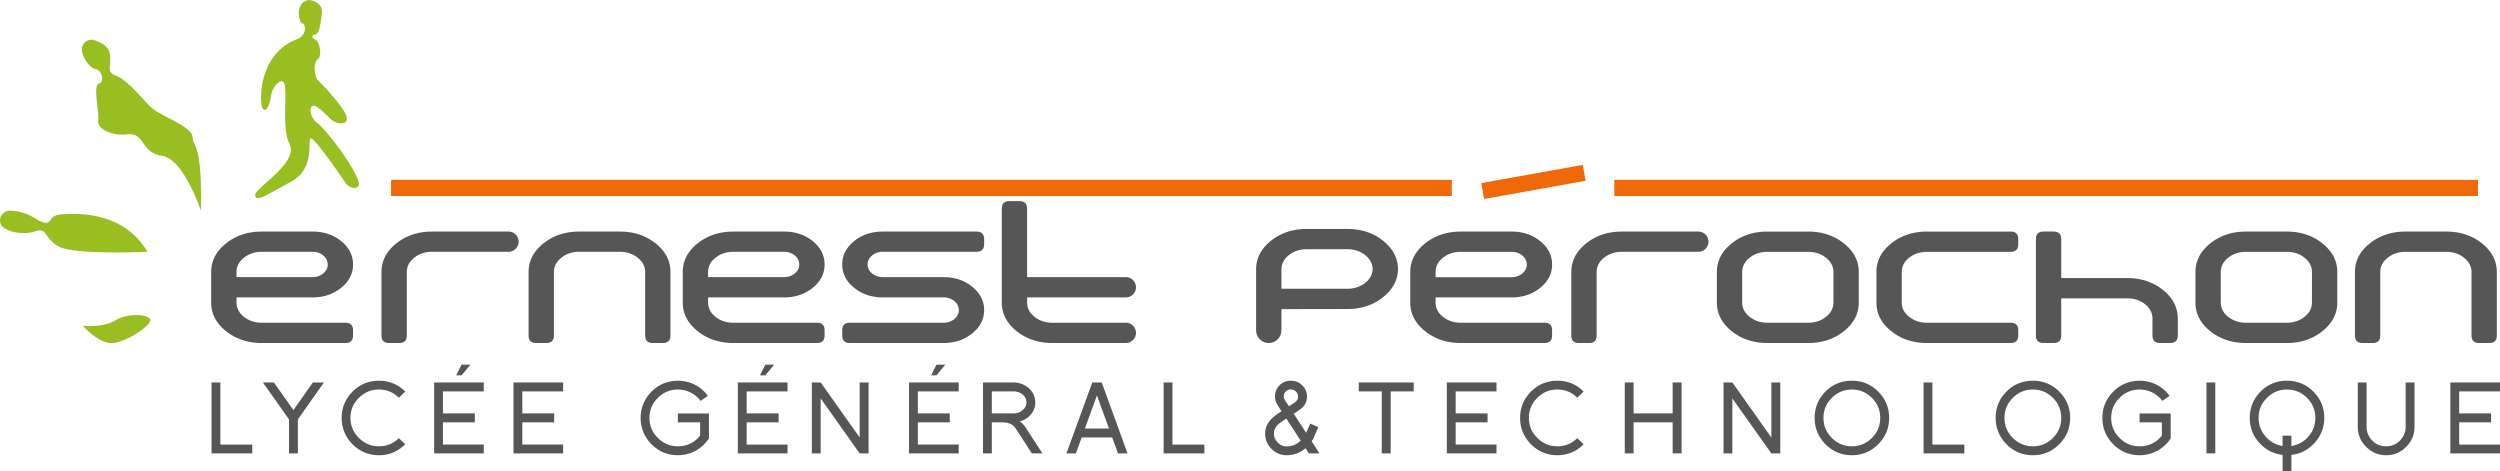
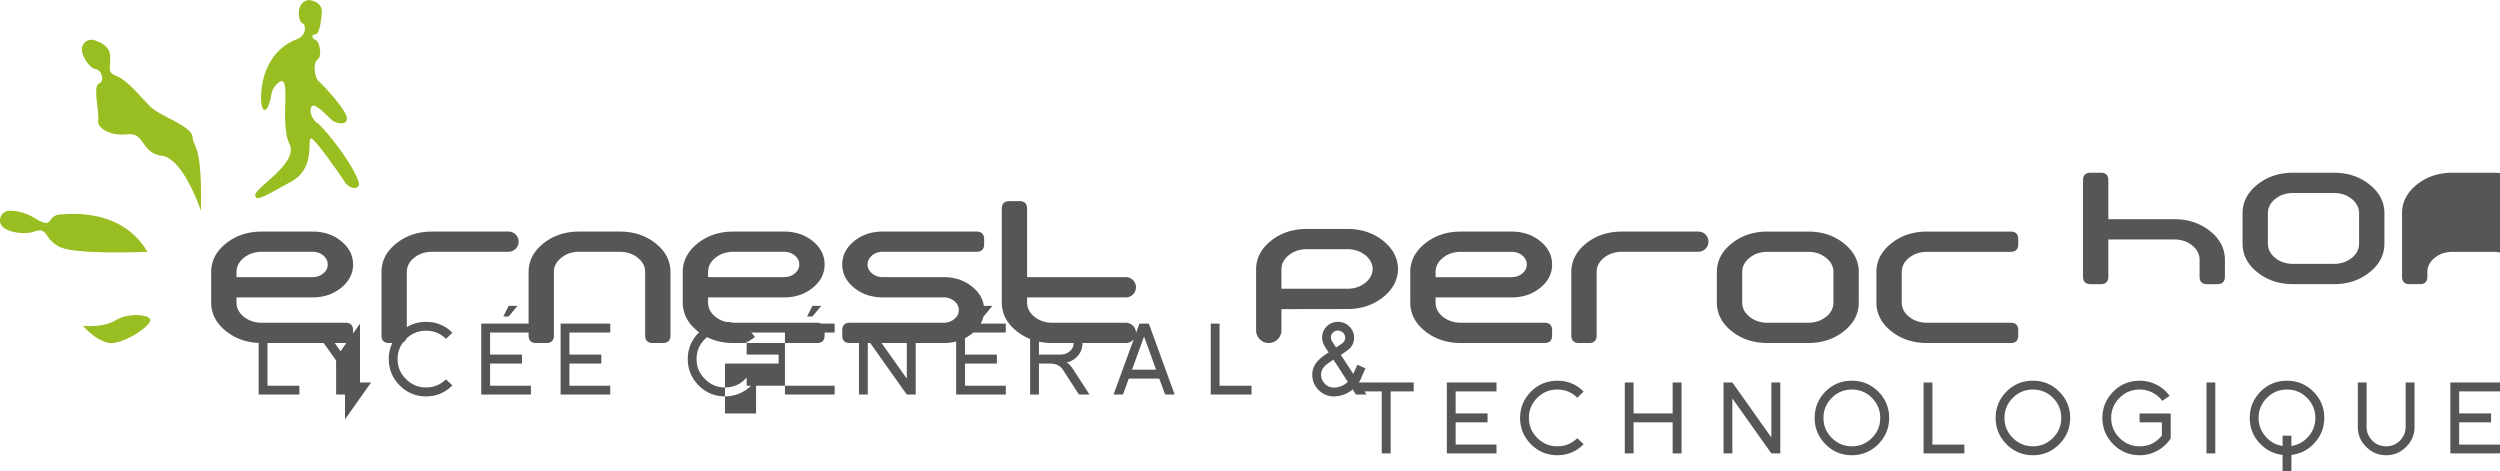
<svg xmlns="http://www.w3.org/2000/svg" width="1273.483" height="240" viewBox="0 0 1273.483 240">
-   <path d="M1273.483 199.365v-4.548h-25.29v36.14h25.29v-4.493h-20.797v-11.316h16.248v-4.549h-16.248v-11.234h20.797zm-48.06-4.548v22.605c0 2.685-.987 5.014-2.905 7.015-1.918 1.945-4.274 2.904-7.014 2.904-2.795 0-5.152-.96-7.07-2.904-1.945-2-2.904-4.33-2.904-7.015v-22.605h-4.494v22.605c0 3.946 1.425 7.343 4.247 10.166 2.85 2.877 6.248 4.301 10.22 4.301 3.946 0 7.371-1.424 10.221-4.301 2.822-2.823 4.22-6.22 4.22-10.166v-22.605h-4.521zm-47.047 4.63c-3.672-3.671-8.165-5.507-13.426-5.507s-9.727 1.836-13.426 5.507c-3.672 3.754-5.508 8.248-5.508 13.427 0 4.85 1.59 9.07 4.795 12.604 3.234 3.617 7.207 5.699 11.92 6.247V240h4.493v-8.275c4.713-.548 8.686-2.63 11.92-6.247 3.205-3.617 4.822-7.81 4.822-12.604 0-5.234-1.863-9.7-5.59-13.427zm-2.411 22.825c-2.274 2.685-5.206 4.33-8.74 4.905v-5.261h-4.494v5.26c-3.563-.575-6.494-2.219-8.714-4.904-2.356-2.713-3.507-5.836-3.507-9.398 0-3.974 1.425-7.399 4.274-10.22 2.823-2.823 6.22-4.22 10.166-4.22 4 0 7.398 1.397 10.22 4.22 2.823 2.821 4.247 6.246 4.247 10.22 0 3.616-1.15 6.74-3.452 9.398zm-52.006-27.455v36.14h4.494v-36.14h-4.494zm-34.059 15.782v4.549h11.344v6.713c-2.877 3.644-6.686 5.48-11.344 5.48-3.973 0-7.37-1.425-10.193-4.247-2.85-2.822-4.274-6.22-4.274-10.22 0-3.974 1.425-7.399 4.274-10.22 2.823-2.823 6.22-4.22 10.193-4.22 2.275 0 4.412.493 6.467 1.507a13.762 13.762 0 0 1 5.096 4.274l3.7-2.576a18.198 18.198 0 0 0-6.714-5.699c-2.685-1.342-5.535-2-8.549-2-5.233 0-9.727 1.863-13.426 5.562-3.699 3.754-5.535 8.22-5.535 13.372 0 5.178 1.836 9.645 5.535 13.426 3.754 3.726 8.22 5.59 13.426 5.59 3.233 0 6.248-.768 9.015-2.275 2.795-1.534 5.069-3.617 6.823-6.302V210.6H1089.9zm-40.963-11.152c-3.672-3.671-8.138-5.507-13.399-5.507-5.288 0-9.755 1.836-13.426 5.507-3.7 3.754-5.535 8.248-5.535 13.427 0 5.206 1.836 9.672 5.535 13.426 3.699 3.726 8.192 5.59 13.426 5.59 5.206 0 9.7-1.864 13.399-5.59 3.726-3.727 5.59-8.193 5.59-13.426 0-5.234-1.864-9.7-5.59-13.427zm-3.179 23.647c-2.822 2.822-6.247 4.247-10.22 4.247-3.973 0-7.37-1.425-10.193-4.247-2.85-2.822-4.275-6.22-4.275-10.22 0-3.974 1.425-7.399 4.275-10.22 2.822-2.823 6.22-4.22 10.193-4.22s7.398 1.397 10.22 4.22c2.823 2.821 4.22 6.246 4.22 10.22 0 4-1.397 7.398-4.22 10.22zm-61.404 3.37v-31.647h-4.494v36.14h20.77v-4.493h-16.276zm-27.62-27.017c-3.671-3.671-8.165-5.507-13.426-5.507-5.26 0-9.727 1.836-13.426 5.507-3.672 3.754-5.507 8.248-5.507 13.427 0 5.206 1.835 9.672 5.507 13.426 3.726 3.726 8.193 5.59 13.426 5.59 5.234 0 9.7-1.864 13.426-5.59 3.727-3.727 5.59-8.193 5.59-13.426 0-5.234-1.863-9.7-5.59-13.427zm-3.205 23.647c-2.823 2.822-6.22 4.247-10.22 4.247-3.947 0-7.344-1.425-10.166-4.247-2.85-2.822-4.275-6.22-4.275-10.22 0-3.974 1.425-7.399 4.275-10.22 2.822-2.823 6.22-4.22 10.165-4.22 4 0 7.398 1.397 10.22 4.22 2.823 2.821 4.248 6.246 4.248 10.22 0 4-1.425 7.398-4.247 10.22zm-51.212-28.277v28.03l-19.865-28.03h-4.494v36.14h4.494v-28.002l19.865 28.003h4.549v-36.141h-4.549zm-50.28 0v15.782h-19.892v-15.782h-4.494v36.14h4.494v-15.81h19.892v15.81h4.549v-36.14h-4.549zm-58.746 32.524c-3.973 0-7.37-1.425-10.193-4.247-2.85-2.822-4.274-6.22-4.274-10.22 0-3.974 1.424-7.399 4.274-10.22 2.822-2.823 6.22-4.22 10.193-4.22s7.37 1.37 10.166 4.164l3.233-3.15c-3.672-3.672-8.138-5.508-13.4-5.508-5.26 0-9.726 1.863-13.425 5.562-3.7 3.754-5.535 8.22-5.535 13.372 0 5.178 1.836 9.645 5.535 13.426 3.726 3.726 8.22 5.59 13.426 5.59 5.206 0 9.7-1.864 13.399-5.59l-3.233-3.096c-2.823 2.767-6.22 4.137-10.166 4.137zm-30.99-27.976v-4.548h-25.29v36.14h25.29v-4.493h-20.797v-11.316h16.249v-4.549h-16.249v-11.234h20.797zm-70.145-4.548v4.548h11.7v31.593h4.549v-31.593h11.727v-4.548h-27.976zm-24.003 29.976c.274-.356.521-.74.713-1.151.219-.384.41-.795.575-1.15h-.055l2.165-4.906-4.11-1.808-2.083 4.686-6.356-9.7c1.205-.767 2.192-1.425 2.986-2.028.768-.575 1.343-1.041 1.726-1.425 1.37-1.48 2.056-3.288 2.056-5.37 0-2.247-.822-4.138-2.467-5.672-1.507-1.562-3.452-2.33-5.781-2.33a8.869 8.869 0 0 0-3.096.549c-.96.383-1.836.986-2.63 1.78-1.562 1.618-2.33 3.508-2.33 5.673 0 1.26.356 2.603 1.069 3.973.11.192.356.603.712 1.178.357.603.877 1.398 1.562 2.384-2.63 1.671-4.576 3.233-5.781 4.63-1.726 1.973-2.576 4.22-2.576 6.768 0 2.96 1.069 5.563 3.206 7.755 2.164 2.164 4.74 3.26 7.754 3.26 3.562 0 6.796-1.205 9.645-3.562l1.644 2.63h5.425l-3.973-6.164zm-13.18-25.4c.658-.685 1.48-1.014 2.494-1.014.987 0 1.864.356 2.63 1.041.768.712 1.124 1.562 1.124 2.576 0 1.342-.658 2.41-2 3.233l-2.63 1.726-1.973-3.014c-.439-.658-.658-1.343-.658-2.055 0-.959.329-1.781 1.014-2.493zm.439 28.003c-1.836 0-3.343-.658-4.548-1.973-1.288-1.26-1.918-2.822-1.918-4.63 0-1.672.685-3.152 2.055-4.494.383-.384.931-.822 1.644-1.316.685-.52 1.562-1.096 2.603-1.78l7.316 11.288c-2.055 1.946-4.44 2.905-7.152 2.905zm-58.17-.932v-31.647h-4.495v36.14h20.77v-4.493H597.24zm-36.032-31.647h-4.795l-13.18 36.14h4.795l2.96-8.11h15.535l2.987 8.11h4.85l-13.152-36.14zm-8.577 23.482l6.138-16.879 6.138 16.879h-12.276zm-29.839 0c-1.534-2.302-2.712-3.48-3.562-3.562 2.411-.63 4.357-1.809 5.837-3.562 1.534-1.754 2.301-3.809 2.301-6.193 0-2.904-1.15-5.343-3.452-7.37-2.22-1.864-4.85-2.795-7.837-2.795h-15.344v36.14h4.493v-15.81h5.426c3.124 0 5.398 1.042 6.768 3.152l8.192 12.659h5.37l-8.192-12.66zm-6.713-7.7h-10.85v-11.234h10.85c1.781 0 3.316.466 4.603 1.425 1.425 1.123 2.165 2.493 2.165 4.192 0 1.672-.74 3.069-2.165 4.138-1.26.986-2.794 1.48-4.603 1.48zm-39.045-24.824l-2.713 5.425h2.713l4.493-5.425h-4.493zm11.316 13.59v-4.548h-25.29v36.14h25.29v-4.493h-20.797v-11.316h16.249v-4.549h-16.249v-11.234h20.797zm-50.444-4.548v28.03l-19.865-28.03h-4.494v36.14h4.494v-28.002l19.865 28.003h4.548v-36.141h-4.548zm-36.744 4.548v-4.548h-25.318v36.14h25.318v-4.493H380.34v-11.316h16.275v-4.549H380.34v-11.234h20.824zm-11.317-13.59l-2.74 5.425h2.74l4.494-5.425h-4.494zm-44.553 24.824v4.549h11.344v6.713c-2.877 3.644-6.658 5.48-11.344 5.48-3.973 0-7.343-1.425-10.165-4.247-2.877-2.822-4.302-6.22-4.302-10.22 0-3.974 1.425-7.399 4.302-10.22 2.822-2.823 6.192-4.22 10.165-4.22 2.275 0 4.44.493 6.467 1.507a13.763 13.763 0 0 1 5.096 4.274l3.727-2.576c-1.808-2.466-4.028-4.356-6.713-5.699-2.685-1.342-5.562-2-8.577-2-5.233 0-9.7 1.863-13.426 5.562-3.671 3.754-5.535 8.22-5.535 13.372 0 5.178 1.864 9.645 5.535 13.426 3.754 3.726 8.22 5.59 13.426 5.59 3.234 0 6.248-.768 9.043-2.275 2.767-1.534 5.041-3.617 6.795-6.302V210.6h-15.838zm-58.445-11.234v-4.548h-25.29v36.14h25.29v-4.493h-20.797v-11.316h16.249v-4.549h-16.249v-11.234h20.797zm-51.732-13.59l-2.74 5.425h2.74l4.494-5.425h-4.494zm11.317 13.59v-4.548h-25.29v36.14h25.29v-4.493h-20.797v-11.316h16.248v-4.549h-16.248v-11.234h20.797zm-53.43 27.976c-3.974 0-7.344-1.425-10.167-4.247-2.877-2.822-4.301-6.22-4.301-10.22 0-3.974 1.424-7.399 4.301-10.22 2.823-2.823 6.193-4.22 10.166-4.22 3.973 0 7.37 1.37 10.166 4.164l3.26-3.15c-3.699-3.672-8.165-5.508-13.426-5.508-5.233 0-9.7 1.863-13.426 5.562-3.7 3.754-5.535 8.22-5.535 13.372 0 5.178 1.836 9.645 5.535 13.426 3.754 3.726 8.22 5.59 13.426 5.59 5.233 0 9.7-1.864 13.426-5.59l-3.26-3.096c-2.823 2.767-6.22 4.137-10.166 4.137zm-33.621-32.524l-9.92 14.083-9.946-14.083h-5.59l13.29 18.824v17.317h4.521V213.64l13.29-18.824h-5.645zm-47.129 31.647v-31.647h-4.494v36.14h20.742v-4.493h-16.248zm1152.05-102.477c-5.042-4.028-11.125-6.028-18.249-6.028h-20.66c-7.124 0-13.207 2-18.248 6.028-5.042 4.028-7.563 8.905-7.563 14.604v32.278c0 2.575 1.288 3.863 3.89 3.863h5.152c2.576 0 3.864-1.288 3.864-3.863V138.59c0-2.85 1.26-5.288 3.78-7.289 2.522-2.027 5.563-3.013 9.125-3.013h20.66c3.562 0 6.631.986 9.124 3.013 2.521 2 3.782 4.44 3.782 7.29v32.277c0 2.575 1.288 3.863 3.863 3.863h5.179c2.575 0 3.863-1.288 3.863-3.863V138.59c0-5.7-2.52-10.576-7.562-14.604zm-81.27 0c-5.041-4.028-11.124-6.028-18.248-6.028h-20.633c-7.124 0-13.207 2-18.249 6.028-5.041 4.028-7.562 8.905-7.562 14.604v15.481c0 5.727 2.52 10.604 7.562 14.632 5.042 4.028 11.125 6.028 18.25 6.028h20.632c7.124 0 13.207-2 18.248-6.028 5.042-4.028 7.563-8.905 7.563-14.632v-15.48c0-5.7-2.521-10.577-7.563-14.605zm-5.343 30.085c0 2.877-1.26 5.316-3.754 7.316-2.52 2-5.562 3.014-9.151 3.014h-20.633c-3.59 0-6.63-1.014-9.152-3.014-2.493-2-3.753-4.439-3.753-7.316v-15.48c0-2.85 1.26-5.29 3.753-7.29 2.521-2.027 5.563-3.013 9.152-3.013h20.633c3.589 0 6.63.986 9.151 3.013 2.494 2 3.754 4.44 3.754 7.29v15.48zm-75.899-6.384a25.87 25.87 0 0 0-5.343-3.315c-3.836-1.836-8.138-2.74-12.906-2.74h-33.565v-19.784c0-2.603-1.288-3.89-3.864-3.89h-5.15c-2.577 0-3.892 1.287-3.892 3.89v49.02c0 2.575 1.315 3.863 3.891 3.863h5.151c2.576 0 3.864-1.288 3.864-3.863v-18.906h33.565c3.562 0 6.631 1.013 9.125 3.013 2.52 2.028 3.781 4.467 3.781 7.316v8.577c0 2.575 1.288 3.863 3.864 3.863h5.15c2.604 0 3.892-1.288 3.892-3.863v-8.577c0-5.726-2.521-10.576-7.563-14.604zM972.49 131.302c2.52-2.027 5.562-3.013 9.151-3.013h42.58c2.576 0 3.864-1.316 3.864-3.891v-2.576c0-2.576-1.288-3.863-3.863-3.863h-42.58c-7.125 0-13.208 2-18.25 6.028-5.04 4.028-7.562 8.905-7.562 14.604v15.481c0 5.727 2.521 10.604 7.563 14.632 5.041 4.028 11.124 6.028 18.248 6.028h42.58c2.576 0 3.864-1.288 3.864-3.863v-2.576c0-2.603-1.288-3.89-3.863-3.89h-42.58c-3.59 0-6.632-1.015-9.152-3.015-2.494-2-3.754-4.439-3.754-7.316v-15.48c0-2.85 1.26-5.29 3.754-7.29zm-33.21-7.315c-5.041-4.028-11.124-6.028-18.248-6.028h-20.66c-7.124 0-13.207 2-18.249 6.028-5.042 4.028-7.562 8.905-7.562 14.604v15.481c0 5.727 2.52 10.604 7.562 14.632 5.042 4.028 11.125 6.028 18.249 6.028h20.66c7.124 0 13.207-2 18.248-6.028 5.042-4.028 7.563-8.905 7.563-14.632v-15.48c0-5.7-2.521-10.577-7.563-14.605zm-5.343 30.085c0 2.877-1.26 5.316-3.781 7.316-2.493 2-5.562 3.014-9.124 3.014h-20.66c-3.562 0-6.604-1.014-9.125-3.014-2.52-2-3.78-4.439-3.78-7.316v-15.48c0-2.85 1.26-5.29 3.78-7.29 2.521-2.027 5.563-3.013 9.125-3.013h20.66c3.562 0 6.63.986 9.124 3.013 2.52 2 3.781 4.44 3.781 7.29v15.48zm-147.167 10.33h-42.58c-3.59 0-6.631-1.014-9.152-3.014-2.521-2-3.754-4.439-3.754-7.316v-2.575H770c5.699 0 10.576-1.617 14.604-4.905 4-3.26 6.028-7.206 6.028-11.864s-2.027-8.604-6.028-11.865c-4.028-3.288-8.905-4.904-14.604-4.904h-25.812c-7.124 0-13.207 2-18.248 6.028-5.042 4.028-7.563 8.905-7.563 14.604v15.481c0 5.727 2.521 10.604 7.563 14.632 5.041 4.028 11.124 6.028 18.248 6.028h42.58c2.576 0 3.864-1.288 3.864-3.863v-2.576c0-2.603-1.288-3.89-3.863-3.89zm-55.486-25.81c0-2.85 1.233-5.29 3.754-7.29 2.52-2.027 5.562-3.013 9.151-3.013h25.812c2.11 0 3.945.602 5.452 1.863 1.507 1.26 2.274 2.795 2.274 4.576 0 1.78-.767 3.315-2.274 4.576-1.507 1.26-3.343 1.89-5.452 1.89h-38.717v-2.603zm-157.772 25.81h-37.401c-3.59 0-6.631-1.014-9.152-3.014-2.52-2.027-3.754-4.466-3.754-7.316v-2.575h50.307c2.823 0 5.152-2.33 5.152-5.179 0-2.822-2.33-5.151-5.152-5.151h-50.307V106.34c0-2.576-1.288-3.891-3.89-3.891h-5.152c-2.576 0-3.863 1.315-3.863 3.89v47.732c0 3.836 1.123 7.261 3.397 10.33 1.096 1.535 2.494 2.96 4.165 4.275 5.042 4.028 11.125 6.055 18.249 6.055h37.401c2.823 0 5.152-2.329 5.152-5.178 0-2.823-2.33-5.152-5.152-5.152zm-123.822-36.14h47.731c2.576 0 3.891-1.289 3.891-3.864v-2.576c0-2.576-1.315-3.863-3.89-3.863H449.69c-5.727 0-10.604 1.616-14.604 4.877-4.028 3.288-6.056 7.234-6.056 11.892 0 4.63 2.028 8.603 6.056 11.864 4 3.26 8.877 4.905 14.604 4.905h30.962c2.138 0 3.946.63 5.48 1.89 1.507 1.26 2.275 2.768 2.275 4.576 0 1.781-.768 3.288-2.274 4.549-1.535 1.26-3.343 1.89-5.48 1.89h-47.76c-2.575 0-3.863 1.288-3.863 3.864v2.575c0 2.603 1.288 3.891 3.864 3.891h47.758c5.7 0 10.577-1.644 14.605-4.905 4.028-3.26 6.055-7.233 6.055-11.864 0-4.658-2.027-8.604-6.055-11.892-4.028-3.26-8.905-4.904-14.605-4.904H449.69c-2.137 0-3.973-.63-5.48-1.89-1.507-1.234-2.274-2.768-2.274-4.55 0-1.78.767-3.315 2.274-4.575 1.507-1.26 3.343-1.89 5.48-1.89zm-33.51 36.14h-42.581c-3.59 0-6.63-1.014-9.152-3.014-2.52-2.027-3.754-4.466-3.754-7.316v-2.575h38.717c5.7 0 10.577-1.644 14.605-4.905 4.028-3.26 6.028-7.234 6.028-11.864 0-4.658-2-8.604-6.028-11.892-4.028-3.26-8.906-4.877-14.605-4.877H373.6c-7.124 0-13.207 2-18.249 6.028-5.041 4.028-7.562 8.905-7.562 14.604v15.481c0 5.727 2.52 10.577 7.562 14.605 5.042 4.028 11.125 6.055 18.249 6.055h42.58c2.576 0 3.864-1.288 3.864-3.89v-2.576c0-2.576-1.288-3.864-3.864-3.864zm-55.487-25.81c0-2.85 1.233-5.29 3.754-7.29 2.521-2.027 5.563-3.04 9.152-3.04h25.811c2.11 0 3.946.63 5.453 1.89 1.507 1.26 2.274 2.795 2.274 4.576 0 1.78-.767 3.315-2.274 4.548-1.507 1.26-3.343 1.89-5.453 1.89h-38.717v-2.575zm-26.715-14.605c-5.042-4.028-11.125-6.028-18.249-6.028h-20.66c-7.124 0-13.206 2-18.248 6.028-5.042 4.028-7.563 8.905-7.563 14.604v32.25c0 2.603 1.288 3.891 3.864 3.891h5.179c2.575 0 3.863-1.288 3.863-3.89v-32.25c0-2.85 1.26-5.29 3.781-7.29 2.494-2.027 5.535-3.04 9.125-3.04h20.66c3.561 0 6.603 1.013 9.124 3.04 2.52 2 3.781 4.44 3.781 7.29v32.25c0 2.602 1.288 3.89 3.863 3.89h5.152c2.575 0 3.89-1.288 3.89-3.89v-32.25c0-5.7-2.52-10.577-7.562-14.605zm531.13-6.028h-38.882c-7.124 0-13.207 2-18.248 6.028-5.042 4.028-7.563 8.905-7.563 14.604v32.25c0 2.603 1.288 3.891 3.864 3.891h5.178c2.576 0 3.864-1.288 3.864-3.89v-32.25c0-2.85 1.26-5.29 3.753-7.29 2.521-2.027 5.563-3.04 9.152-3.04h38.881c2.85 0 5.18-2.302 5.18-5.152s-2.33-5.151-5.18-5.151zm-606.097 0h-38.882c-7.124 0-13.207 2-18.248 6.028-5.042 4.028-7.563 8.905-7.563 14.604v32.25c0 2.603 1.288 3.891 3.864 3.891h5.178c2.576 0 3.864-1.288 3.864-3.89v-32.25c0-2.85 1.26-5.29 3.754-7.29 2.52-2.027 5.562-3.04 9.151-3.04h38.882c2.85 0 5.178-2.302 5.178-5.152s-2.329-5.151-5.178-5.151zm-83.051 46.443h-42.58c-3.562 0-6.604-1.014-9.125-3.014-2.52-2.027-3.78-4.466-3.78-7.316v-2.575h38.716c5.727 0 10.576-1.644 14.604-4.905 4.028-3.26 6.056-7.234 6.056-11.864 0-4.658-2.028-8.604-6.056-11.892-4.028-3.26-8.877-4.877-14.604-4.877H133.38c-7.124 0-13.207 2-18.249 6.028-5.042 4.028-7.562 8.905-7.562 14.604v15.481c0 5.727 2.52 10.577 7.562 14.605 5.042 4.028 11.125 6.055 18.249 6.055h42.58c2.603 0 3.89-1.288 3.89-3.89v-2.576c0-2.576-1.287-3.864-3.89-3.864zm-55.486-25.81c0-2.85 1.26-5.29 3.781-7.29 2.521-2.027 5.563-3.04 9.125-3.04h25.81c2.138 0 3.974.63 5.481 1.89 1.507 1.26 2.274 2.795 2.274 4.576 0 1.78-.767 3.315-2.274 4.548-1.507 1.26-3.343 1.89-5.48 1.89h-38.717v-2.575zM704.568 122.671a25.632 25.632 0 0 0-5.59-3.452c-3.753-1.726-8-2.603-12.658-2.603h-20.66c-4.658 0-8.905.877-12.659 2.603-2 .904-3.864 2.055-5.59 3.452-5.041 4.028-7.562 8.878-7.562 14.605v30.99c0 1.507.52 2.904 1.397 4a6.416 6.416 0 0 0 10.11 0 6.392 6.392 0 0 0 1.398-4V157.47l33.566-.055c4.658 0 8.905-.877 12.659-2.603 2-.904 3.863-2.055 5.59-3.452 4.877-3.919 7.398-8.577 7.562-14.084v-.52c-.164-5.508-2.685-10.166-7.563-14.085zm-9.124 21.4c-2.52 2-5.562 3.014-9.124 3.014h-33.566v-9.81c0-2.849 1.26-5.287 3.782-7.315 2.493-2 5.534-3.014 9.124-3.014h20.66c3.562 0 6.603 1.014 9.124 3.014 2.439 1.973 3.7 4.33 3.781 7.07-.082 2.74-1.342 5.068-3.78 7.041z" fill="#565656" />
-   <path d="M199.21 99.835h540.321v-8.22h-540.32v8.22zm623.116-8.22v8.22h439.935v-8.22H822.326zm-67.789 1.655l1.45 8.091 51.708-9.28-1.45-8.092-51.708 9.28z" fill="#ef6908" />
+   <path d="M1273.483 199.365v-4.548h-25.29v36.14h25.29v-4.493h-20.797v-11.316h16.248v-4.549h-16.248v-11.234h20.797zm-48.06-4.548v22.605c0 2.685-.987 5.014-2.905 7.015-1.918 1.945-4.274 2.904-7.014 2.904-2.795 0-5.152-.96-7.07-2.904-1.945-2-2.904-4.33-2.904-7.015v-22.605h-4.494v22.605c0 3.946 1.425 7.343 4.247 10.166 2.85 2.877 6.248 4.301 10.22 4.301 3.946 0 7.371-1.424 10.221-4.301 2.822-2.823 4.22-6.22 4.22-10.166v-22.605h-4.521zm-47.047 4.63c-3.672-3.671-8.165-5.507-13.426-5.507s-9.727 1.836-13.426 5.507c-3.672 3.754-5.508 8.248-5.508 13.427 0 4.85 1.59 9.07 4.795 12.604 3.234 3.617 7.207 5.699 11.92 6.247V240h4.493v-8.275c4.713-.548 8.686-2.63 11.92-6.247 3.205-3.617 4.822-7.81 4.822-12.604 0-5.234-1.863-9.7-5.59-13.427zm-2.411 22.825c-2.274 2.685-5.206 4.33-8.74 4.905v-5.261h-4.494v5.26c-3.563-.575-6.494-2.219-8.714-4.904-2.356-2.713-3.507-5.836-3.507-9.398 0-3.974 1.425-7.399 4.274-10.22 2.823-2.823 6.22-4.22 10.166-4.22 4 0 7.398 1.397 10.22 4.22 2.823 2.821 4.247 6.246 4.247 10.22 0 3.616-1.15 6.74-3.452 9.398zm-52.006-27.455v36.14h4.494v-36.14h-4.494zm-34.059 15.782v4.549h11.344v6.713c-2.877 3.644-6.686 5.48-11.344 5.48-3.973 0-7.37-1.425-10.193-4.247-2.85-2.822-4.274-6.22-4.274-10.22 0-3.974 1.425-7.399 4.274-10.22 2.823-2.823 6.22-4.22 10.193-4.22 2.275 0 4.412.493 6.467 1.507a13.762 13.762 0 0 1 5.096 4.274l3.7-2.576a18.198 18.198 0 0 0-6.714-5.699c-2.685-1.342-5.535-2-8.549-2-5.233 0-9.727 1.863-13.426 5.562-3.699 3.754-5.535 8.22-5.535 13.372 0 5.178 1.836 9.645 5.535 13.426 3.754 3.726 8.22 5.59 13.426 5.59 3.233 0 6.248-.768 9.015-2.275 2.795-1.534 5.069-3.617 6.823-6.302V210.6H1089.9zm-40.963-11.152c-3.672-3.671-8.138-5.507-13.399-5.507-5.288 0-9.755 1.836-13.426 5.507-3.7 3.754-5.535 8.248-5.535 13.427 0 5.206 1.836 9.672 5.535 13.426 3.699 3.726 8.192 5.59 13.426 5.59 5.206 0 9.7-1.864 13.399-5.59 3.726-3.727 5.59-8.193 5.59-13.426 0-5.234-1.864-9.7-5.59-13.427zm-3.179 23.647c-2.822 2.822-6.247 4.247-10.22 4.247-3.973 0-7.37-1.425-10.193-4.247-2.85-2.822-4.275-6.22-4.275-10.22 0-3.974 1.425-7.399 4.275-10.22 2.822-2.823 6.22-4.22 10.193-4.22s7.398 1.397 10.22 4.22c2.823 2.821 4.22 6.246 4.22 10.22 0 4-1.397 7.398-4.22 10.22zm-61.404 3.37v-31.647h-4.494v36.14h20.77v-4.493h-16.276zm-27.62-27.017c-3.671-3.671-8.165-5.507-13.426-5.507-5.26 0-9.727 1.836-13.426 5.507-3.672 3.754-5.507 8.248-5.507 13.427 0 5.206 1.835 9.672 5.507 13.426 3.726 3.726 8.193 5.59 13.426 5.59 5.234 0 9.7-1.864 13.426-5.59 3.727-3.727 5.59-8.193 5.59-13.426 0-5.234-1.863-9.7-5.59-13.427zm-3.205 23.647c-2.823 2.822-6.22 4.247-10.22 4.247-3.947 0-7.344-1.425-10.166-4.247-2.85-2.822-4.275-6.22-4.275-10.22 0-3.974 1.425-7.399 4.275-10.22 2.822-2.823 6.22-4.22 10.165-4.22 4 0 7.398 1.397 10.22 4.22 2.823 2.821 4.248 6.246 4.248 10.22 0 4-1.425 7.398-4.247 10.22zm-51.212-28.277v28.03l-19.865-28.03h-4.494v36.14h4.494v-28.002l19.865 28.003h4.549v-36.141h-4.549zm-50.28 0v15.782h-19.892v-15.782h-4.494v36.14h4.494v-15.81h19.892v15.81h4.549v-36.14h-4.549zm-58.746 32.524c-3.973 0-7.37-1.425-10.193-4.247-2.85-2.822-4.274-6.22-4.274-10.22 0-3.974 1.424-7.399 4.274-10.22 2.822-2.823 6.22-4.22 10.193-4.22s7.37 1.37 10.166 4.164l3.233-3.15c-3.672-3.672-8.138-5.508-13.4-5.508-5.26 0-9.726 1.863-13.425 5.562-3.7 3.754-5.535 8.22-5.535 13.372 0 5.178 1.836 9.645 5.535 13.426 3.726 3.726 8.22 5.59 13.426 5.59 5.206 0 9.7-1.864 13.399-5.59l-3.233-3.096c-2.823 2.767-6.22 4.137-10.166 4.137zm-30.99-27.976v-4.548h-25.29v36.14h25.29v-4.493h-20.797v-11.316h16.249v-4.549h-16.249v-11.234h20.797zm-70.145-4.548v4.548h11.7v31.593h4.549v-31.593h11.727v-4.548h-27.976zc.274-.356.521-.74.713-1.151.219-.384.41-.795.575-1.15h-.055l2.165-4.906-4.11-1.808-2.083 4.686-6.356-9.7c1.205-.767 2.192-1.425 2.986-2.028.768-.575 1.343-1.041 1.726-1.425 1.37-1.48 2.056-3.288 2.056-5.37 0-2.247-.822-4.138-2.467-5.672-1.507-1.562-3.452-2.33-5.781-2.33a8.869 8.869 0 0 0-3.096.549c-.96.383-1.836.986-2.63 1.78-1.562 1.618-2.33 3.508-2.33 5.673 0 1.26.356 2.603 1.069 3.973.11.192.356.603.712 1.178.357.603.877 1.398 1.562 2.384-2.63 1.671-4.576 3.233-5.781 4.63-1.726 1.973-2.576 4.22-2.576 6.768 0 2.96 1.069 5.563 3.206 7.755 2.164 2.164 4.74 3.26 7.754 3.26 3.562 0 6.796-1.205 9.645-3.562l1.644 2.63h5.425l-3.973-6.164zm-13.18-25.4c.658-.685 1.48-1.014 2.494-1.014.987 0 1.864.356 2.63 1.041.768.712 1.124 1.562 1.124 2.576 0 1.342-.658 2.41-2 3.233l-2.63 1.726-1.973-3.014c-.439-.658-.658-1.343-.658-2.055 0-.959.329-1.781 1.014-2.493zm.439 28.003c-1.836 0-3.343-.658-4.548-1.973-1.288-1.26-1.918-2.822-1.918-4.63 0-1.672.685-3.152 2.055-4.494.383-.384.931-.822 1.644-1.316.685-.52 1.562-1.096 2.603-1.78l7.316 11.288c-2.055 1.946-4.44 2.905-7.152 2.905zm-58.17-.932v-31.647h-4.495v36.14h20.77v-4.493H597.24zm-36.032-31.647h-4.795l-13.18 36.14h4.795l2.96-8.11h15.535l2.987 8.11h4.85l-13.152-36.14zm-8.577 23.482l6.138-16.879 6.138 16.879h-12.276zm-29.839 0c-1.534-2.302-2.712-3.48-3.562-3.562 2.411-.63 4.357-1.809 5.837-3.562 1.534-1.754 2.301-3.809 2.301-6.193 0-2.904-1.15-5.343-3.452-7.37-2.22-1.864-4.85-2.795-7.837-2.795h-15.344v36.14h4.493v-15.81h5.426c3.124 0 5.398 1.042 6.768 3.152l8.192 12.659h5.37l-8.192-12.66zm-6.713-7.7h-10.85v-11.234h10.85c1.781 0 3.316.466 4.603 1.425 1.425 1.123 2.165 2.493 2.165 4.192 0 1.672-.74 3.069-2.165 4.138-1.26.986-2.794 1.48-4.603 1.48zm-39.045-24.824l-2.713 5.425h2.713l4.493-5.425h-4.493zm11.316 13.59v-4.548h-25.29v36.14h25.29v-4.493h-20.797v-11.316h16.249v-4.549h-16.249v-11.234h20.797zm-50.444-4.548v28.03l-19.865-28.03h-4.494v36.14h4.494v-28.002l19.865 28.003h4.548v-36.141h-4.548zm-36.744 4.548v-4.548h-25.318v36.14h25.318v-4.493H380.34v-11.316h16.275v-4.549H380.34v-11.234h20.824zm-11.317-13.59l-2.74 5.425h2.74l4.494-5.425h-4.494zm-44.553 24.824v4.549h11.344v6.713c-2.877 3.644-6.658 5.48-11.344 5.48-3.973 0-7.343-1.425-10.165-4.247-2.877-2.822-4.302-6.22-4.302-10.22 0-3.974 1.425-7.399 4.302-10.22 2.822-2.823 6.192-4.22 10.165-4.22 2.275 0 4.44.493 6.467 1.507a13.763 13.763 0 0 1 5.096 4.274l3.727-2.576c-1.808-2.466-4.028-4.356-6.713-5.699-2.685-1.342-5.562-2-8.577-2-5.233 0-9.7 1.863-13.426 5.562-3.671 3.754-5.535 8.22-5.535 13.372 0 5.178 1.864 9.645 5.535 13.426 3.754 3.726 8.22 5.59 13.426 5.59 3.234 0 6.248-.768 9.043-2.275 2.767-1.534 5.041-3.617 6.795-6.302V210.6h-15.838zm-58.445-11.234v-4.548h-25.29v36.14h25.29v-4.493h-20.797v-11.316h16.249v-4.549h-16.249v-11.234h20.797zm-51.732-13.59l-2.74 5.425h2.74l4.494-5.425h-4.494zm11.317 13.59v-4.548h-25.29v36.14h25.29v-4.493h-20.797v-11.316h16.248v-4.549h-16.248v-11.234h20.797zm-53.43 27.976c-3.974 0-7.344-1.425-10.167-4.247-2.877-2.822-4.301-6.22-4.301-10.22 0-3.974 1.424-7.399 4.301-10.22 2.823-2.823 6.193-4.22 10.166-4.22 3.973 0 7.37 1.37 10.166 4.164l3.26-3.15c-3.699-3.672-8.165-5.508-13.426-5.508-5.233 0-9.7 1.863-13.426 5.562-3.7 3.754-5.535 8.22-5.535 13.372 0 5.178 1.836 9.645 5.535 13.426 3.754 3.726 8.22 5.59 13.426 5.59 5.233 0 9.7-1.864 13.426-5.59l-3.26-3.096c-2.823 2.767-6.22 4.137-10.166 4.137zm-33.621-32.524l-9.92 14.083-9.946-14.083h-5.59l13.29 18.824v17.317h4.521V213.64l13.29-18.824h-5.645zm-47.129 31.647v-31.647h-4.494v36.14h20.742v-4.493h-16.248zm1152.05-102.477c-5.042-4.028-11.125-6.028-18.249-6.028h-20.66c-7.124 0-13.207 2-18.248 6.028-5.042 4.028-7.563 8.905-7.563 14.604v32.278c0 2.575 1.288 3.863 3.89 3.863h5.152c2.576 0 3.864-1.288 3.864-3.863V138.59c0-2.85 1.26-5.288 3.78-7.289 2.522-2.027 5.563-3.013 9.125-3.013h20.66c3.562 0 6.631.986 9.124 3.013 2.521 2 3.782 4.44 3.782 7.29v32.277c0 2.575 1.288 3.863 3.863 3.863h5.179c2.575 0 3.863-1.288 3.863-3.863V138.59c0-5.7-2.52-10.576-7.562-14.604zm-81.27 0c-5.041-4.028-11.124-6.028-18.248-6.028h-20.633c-7.124 0-13.207 2-18.249 6.028-5.041 4.028-7.562 8.905-7.562 14.604v15.481c0 5.727 2.52 10.604 7.562 14.632 5.042 4.028 11.125 6.028 18.25 6.028h20.632c7.124 0 13.207-2 18.248-6.028 5.042-4.028 7.563-8.905 7.563-14.632v-15.48c0-5.7-2.521-10.577-7.563-14.605zm-5.343 30.085c0 2.877-1.26 5.316-3.754 7.316-2.52 2-5.562 3.014-9.151 3.014h-20.633c-3.59 0-6.63-1.014-9.152-3.014-2.493-2-3.753-4.439-3.753-7.316v-15.48c0-2.85 1.26-5.29 3.753-7.29 2.521-2.027 5.563-3.013 9.152-3.013h20.633c3.589 0 6.63.986 9.151 3.013 2.494 2 3.754 4.44 3.754 7.29v15.48zm-75.899-6.384a25.87 25.87 0 0 0-5.343-3.315c-3.836-1.836-8.138-2.74-12.906-2.74h-33.565v-19.784c0-2.603-1.288-3.89-3.864-3.89h-5.15c-2.577 0-3.892 1.287-3.892 3.89v49.02c0 2.575 1.315 3.863 3.891 3.863h5.151c2.576 0 3.864-1.288 3.864-3.863v-18.906h33.565c3.562 0 6.631 1.013 9.125 3.013 2.52 2.028 3.781 4.467 3.781 7.316v8.577c0 2.575 1.288 3.863 3.864 3.863h5.15c2.604 0 3.892-1.288 3.892-3.863v-8.577c0-5.726-2.521-10.576-7.563-14.604zM972.49 131.302c2.52-2.027 5.562-3.013 9.151-3.013h42.58c2.576 0 3.864-1.316 3.864-3.891v-2.576c0-2.576-1.288-3.863-3.863-3.863h-42.58c-7.125 0-13.208 2-18.25 6.028-5.04 4.028-7.562 8.905-7.562 14.604v15.481c0 5.727 2.521 10.604 7.563 14.632 5.041 4.028 11.124 6.028 18.248 6.028h42.58c2.576 0 3.864-1.288 3.864-3.863v-2.576c0-2.603-1.288-3.89-3.863-3.89h-42.58c-3.59 0-6.632-1.015-9.152-3.015-2.494-2-3.754-4.439-3.754-7.316v-15.48c0-2.85 1.26-5.29 3.754-7.29zm-33.21-7.315c-5.041-4.028-11.124-6.028-18.248-6.028h-20.66c-7.124 0-13.207 2-18.249 6.028-5.042 4.028-7.562 8.905-7.562 14.604v15.481c0 5.727 2.52 10.604 7.562 14.632 5.042 4.028 11.125 6.028 18.249 6.028h20.66c7.124 0 13.207-2 18.248-6.028 5.042-4.028 7.563-8.905 7.563-14.632v-15.48c0-5.7-2.521-10.577-7.563-14.605zm-5.343 30.085c0 2.877-1.26 5.316-3.781 7.316-2.493 2-5.562 3.014-9.124 3.014h-20.66c-3.562 0-6.604-1.014-9.125-3.014-2.52-2-3.78-4.439-3.78-7.316v-15.48c0-2.85 1.26-5.29 3.78-7.29 2.521-2.027 5.563-3.013 9.125-3.013h20.66c3.562 0 6.63.986 9.124 3.013 2.52 2 3.781 4.44 3.781 7.29v15.48zm-147.167 10.33h-42.58c-3.59 0-6.631-1.014-9.152-3.014-2.521-2-3.754-4.439-3.754-7.316v-2.575H770c5.699 0 10.576-1.617 14.604-4.905 4-3.26 6.028-7.206 6.028-11.864s-2.027-8.604-6.028-11.865c-4.028-3.288-8.905-4.904-14.604-4.904h-25.812c-7.124 0-13.207 2-18.248 6.028-5.042 4.028-7.563 8.905-7.563 14.604v15.481c0 5.727 2.521 10.604 7.563 14.632 5.041 4.028 11.124 6.028 18.248 6.028h42.58c2.576 0 3.864-1.288 3.864-3.863v-2.576c0-2.603-1.288-3.89-3.863-3.89zm-55.486-25.81c0-2.85 1.233-5.29 3.754-7.29 2.52-2.027 5.562-3.013 9.151-3.013h25.812c2.11 0 3.945.602 5.452 1.863 1.507 1.26 2.274 2.795 2.274 4.576 0 1.78-.767 3.315-2.274 4.576-1.507 1.26-3.343 1.89-5.452 1.89h-38.717v-2.603zm-157.772 25.81h-37.401c-3.59 0-6.631-1.014-9.152-3.014-2.52-2.027-3.754-4.466-3.754-7.316v-2.575h50.307c2.823 0 5.152-2.33 5.152-5.179 0-2.822-2.33-5.151-5.152-5.151h-50.307V106.34c0-2.576-1.288-3.891-3.89-3.891h-5.152c-2.576 0-3.863 1.315-3.863 3.89v47.732c0 3.836 1.123 7.261 3.397 10.33 1.096 1.535 2.494 2.96 4.165 4.275 5.042 4.028 11.125 6.055 18.249 6.055h37.401c2.823 0 5.152-2.329 5.152-5.178 0-2.823-2.33-5.152-5.152-5.152zm-123.822-36.14h47.731c2.576 0 3.891-1.289 3.891-3.864v-2.576c0-2.576-1.315-3.863-3.89-3.863H449.69c-5.727 0-10.604 1.616-14.604 4.877-4.028 3.288-6.056 7.234-6.056 11.892 0 4.63 2.028 8.603 6.056 11.864 4 3.26 8.877 4.905 14.604 4.905h30.962c2.138 0 3.946.63 5.48 1.89 1.507 1.26 2.275 2.768 2.275 4.576 0 1.781-.768 3.288-2.274 4.549-1.535 1.26-3.343 1.89-5.48 1.89h-47.76c-2.575 0-3.863 1.288-3.863 3.864v2.575c0 2.603 1.288 3.891 3.864 3.891h47.758c5.7 0 10.577-1.644 14.605-4.905 4.028-3.26 6.055-7.233 6.055-11.864 0-4.658-2.027-8.604-6.055-11.892-4.028-3.26-8.905-4.904-14.605-4.904H449.69c-2.137 0-3.973-.63-5.48-1.89-1.507-1.234-2.274-2.768-2.274-4.55 0-1.78.767-3.315 2.274-4.575 1.507-1.26 3.343-1.89 5.48-1.89zm-33.51 36.14h-42.581c-3.59 0-6.63-1.014-9.152-3.014-2.52-2.027-3.754-4.466-3.754-7.316v-2.575h38.717c5.7 0 10.577-1.644 14.605-4.905 4.028-3.26 6.028-7.234 6.028-11.864 0-4.658-2-8.604-6.028-11.892-4.028-3.26-8.906-4.877-14.605-4.877H373.6c-7.124 0-13.207 2-18.249 6.028-5.041 4.028-7.562 8.905-7.562 14.604v15.481c0 5.727 2.52 10.577 7.562 14.605 5.042 4.028 11.125 6.055 18.249 6.055h42.58c2.576 0 3.864-1.288 3.864-3.89v-2.576c0-2.576-1.288-3.864-3.864-3.864zm-55.487-25.81c0-2.85 1.233-5.29 3.754-7.29 2.521-2.027 5.563-3.04 9.152-3.04h25.811c2.11 0 3.946.63 5.453 1.89 1.507 1.26 2.274 2.795 2.274 4.576 0 1.78-.767 3.315-2.274 4.548-1.507 1.26-3.343 1.89-5.453 1.89h-38.717v-2.575zm-26.715-14.605c-5.042-4.028-11.125-6.028-18.249-6.028h-20.66c-7.124 0-13.206 2-18.248 6.028-5.042 4.028-7.563 8.905-7.563 14.604v32.25c0 2.603 1.288 3.891 3.864 3.891h5.179c2.575 0 3.863-1.288 3.863-3.89v-32.25c0-2.85 1.26-5.29 3.781-7.29 2.494-2.027 5.535-3.04 9.125-3.04h20.66c3.561 0 6.603 1.013 9.124 3.04 2.52 2 3.781 4.44 3.781 7.29v32.25c0 2.602 1.288 3.89 3.863 3.89h5.152c2.575 0 3.89-1.288 3.89-3.89v-32.25c0-5.7-2.52-10.577-7.562-14.605zm531.13-6.028h-38.882c-7.124 0-13.207 2-18.248 6.028-5.042 4.028-7.563 8.905-7.563 14.604v32.25c0 2.603 1.288 3.891 3.864 3.891h5.178c2.576 0 3.864-1.288 3.864-3.89v-32.25c0-2.85 1.26-5.29 3.753-7.29 2.521-2.027 5.563-3.04 9.152-3.04h38.881c2.85 0 5.18-2.302 5.18-5.152s-2.33-5.151-5.18-5.151zm-606.097 0h-38.882c-7.124 0-13.207 2-18.248 6.028-5.042 4.028-7.563 8.905-7.563 14.604v32.25c0 2.603 1.288 3.891 3.864 3.891h5.178c2.576 0 3.864-1.288 3.864-3.89v-32.25c0-2.85 1.26-5.29 3.754-7.29 2.52-2.027 5.562-3.04 9.151-3.04h38.882c2.85 0 5.178-2.302 5.178-5.152s-2.329-5.151-5.178-5.151zm-83.051 46.443h-42.58c-3.562 0-6.604-1.014-9.125-3.014-2.52-2.027-3.78-4.466-3.78-7.316v-2.575h38.716c5.727 0 10.576-1.644 14.604-4.905 4.028-3.26 6.056-7.234 6.056-11.864 0-4.658-2.028-8.604-6.056-11.892-4.028-3.26-8.877-4.877-14.604-4.877H133.38c-7.124 0-13.207 2-18.249 6.028-5.042 4.028-7.562 8.905-7.562 14.604v15.481c0 5.727 2.52 10.577 7.562 14.605 5.042 4.028 11.125 6.055 18.249 6.055h42.58c2.603 0 3.89-1.288 3.89-3.89v-2.576c0-2.576-1.287-3.864-3.89-3.864zm-55.486-25.81c0-2.85 1.26-5.29 3.781-7.29 2.521-2.027 5.563-3.04 9.125-3.04h25.81c2.138 0 3.974.63 5.481 1.89 1.507 1.26 2.274 2.795 2.274 4.576 0 1.78-.767 3.315-2.274 4.548-1.507 1.26-3.343 1.89-5.48 1.89h-38.717v-2.575zM704.568 122.671a25.632 25.632 0 0 0-5.59-3.452c-3.753-1.726-8-2.603-12.658-2.603h-20.66c-4.658 0-8.905.877-12.659 2.603-2 .904-3.864 2.055-5.59 3.452-5.041 4.028-7.562 8.878-7.562 14.605v30.99c0 1.507.52 2.904 1.397 4a6.416 6.416 0 0 0 10.11 0 6.392 6.392 0 0 0 1.398-4V157.47l33.566-.055c4.658 0 8.905-.877 12.659-2.603 2-.904 3.863-2.055 5.59-3.452 4.877-3.919 7.398-8.577 7.562-14.084v-.52c-.164-5.508-2.685-10.166-7.563-14.085zm-9.124 21.4c-2.52 2-5.562 3.014-9.124 3.014h-33.566v-9.81c0-2.849 1.26-5.287 3.782-7.315 2.493-2 5.534-3.014 9.124-3.014h20.66c3.562 0 6.603 1.014 9.124 3.014 2.439 1.973 3.7 4.33 3.781 7.07-.082 2.74-1.342 5.068-3.78 7.041z" fill="#565656" />
  <path d="M58.851 163.165c-6.364 3.889-16.617 2.828-16.617 2.828s7.071 8.132 13.788 8.74c6.718.607 20.507-8.386 20.507-11.568 0-3.182-11.314-3.89-17.678 0zm16.263-34.896c-12.728-21.46-37.476-19.551-44.547-19s-2.829 7.934-12.728 1.923c-5.312-3.225-9.912-3.905-13.034-3.843-4.552.091-6.577 5.945-2.91 8.644 3.844 2.83 11.25 3.45 15.59 1.953 7.071-2.439 4.597 3.5 12.728 7.742 8.132 4.243 44.901 2.581 44.901 2.581zM76.53 54.27c-4.95-4.95-11.668-13.435-17.148-15.556-5.48-2.121-2.651-4.243-3.359-10.96-.431-4.105-4.693-6.23-7.942-7.261-3.334-1.06-6.662 1.544-6.345 5.029.42 4.61 4.702 9.416 6.863 9.657 3.182.353 4.95 6.363 1.768 7.424-3.182 1.06.353 15.203-.354 18.739-.707 3.535 5.657 8.131 14.85 7.07 9.192-1.06 6.717 9.546 17.677 10.96 10.96 1.415 19.799 27.974 19.799 27.974.707-34.96-3.889-31.862-4.243-37.52C97.742 64.17 81.478 59.22 76.53 54.27zM182.82 93.074c-2.937-9.924-18.342-28.543-20.998-30.262-2.917-1.888-4.773-6.862-2.917-8.718 1.857-1.857 8.75 6.098 10.607 7.424 1.856 1.326 7.69 2.652 7.16-1.59-.53-4.243-11.933-16.441-14.32-18.562-2.386-2.122-2.916-9.546-.53-11.137 2.387-1.591 1.06-9.016-1.179-9.975-2.24-.96-1.738-2.753 0-2.753s2.77-4.773 3.3-10.872C164.475.53 157.317 0 157.317 0c-7.16 1.06-5.304 11.402-3.183 11.932.758.19 1.076 1.123 1.172 2.245.216 2.532-1.454 4.821-3.834 5.708-20.323 7.573-19.506 33.018-17.535 35.534 1.72 2.198 3.535-2.527 4.105-6.474.348-2.405 1.387-4.696 3.18-6.336 8.12-7.432.776 19.826 6.283 30.842 4.773 9.546-17.766 22.273-17.5 25.986.265 3.712 5.568 0 18.296-6.895 12.728-6.894 7.955-21.478 10.076-22.008 1.71-.428 13.233 16.19 17.644 22.66a5.796 5.796 0 0 0 4.798 2.53c1.385 0 2.396-1.322 2.003-2.65z" fill="#99be21" />
</svg>